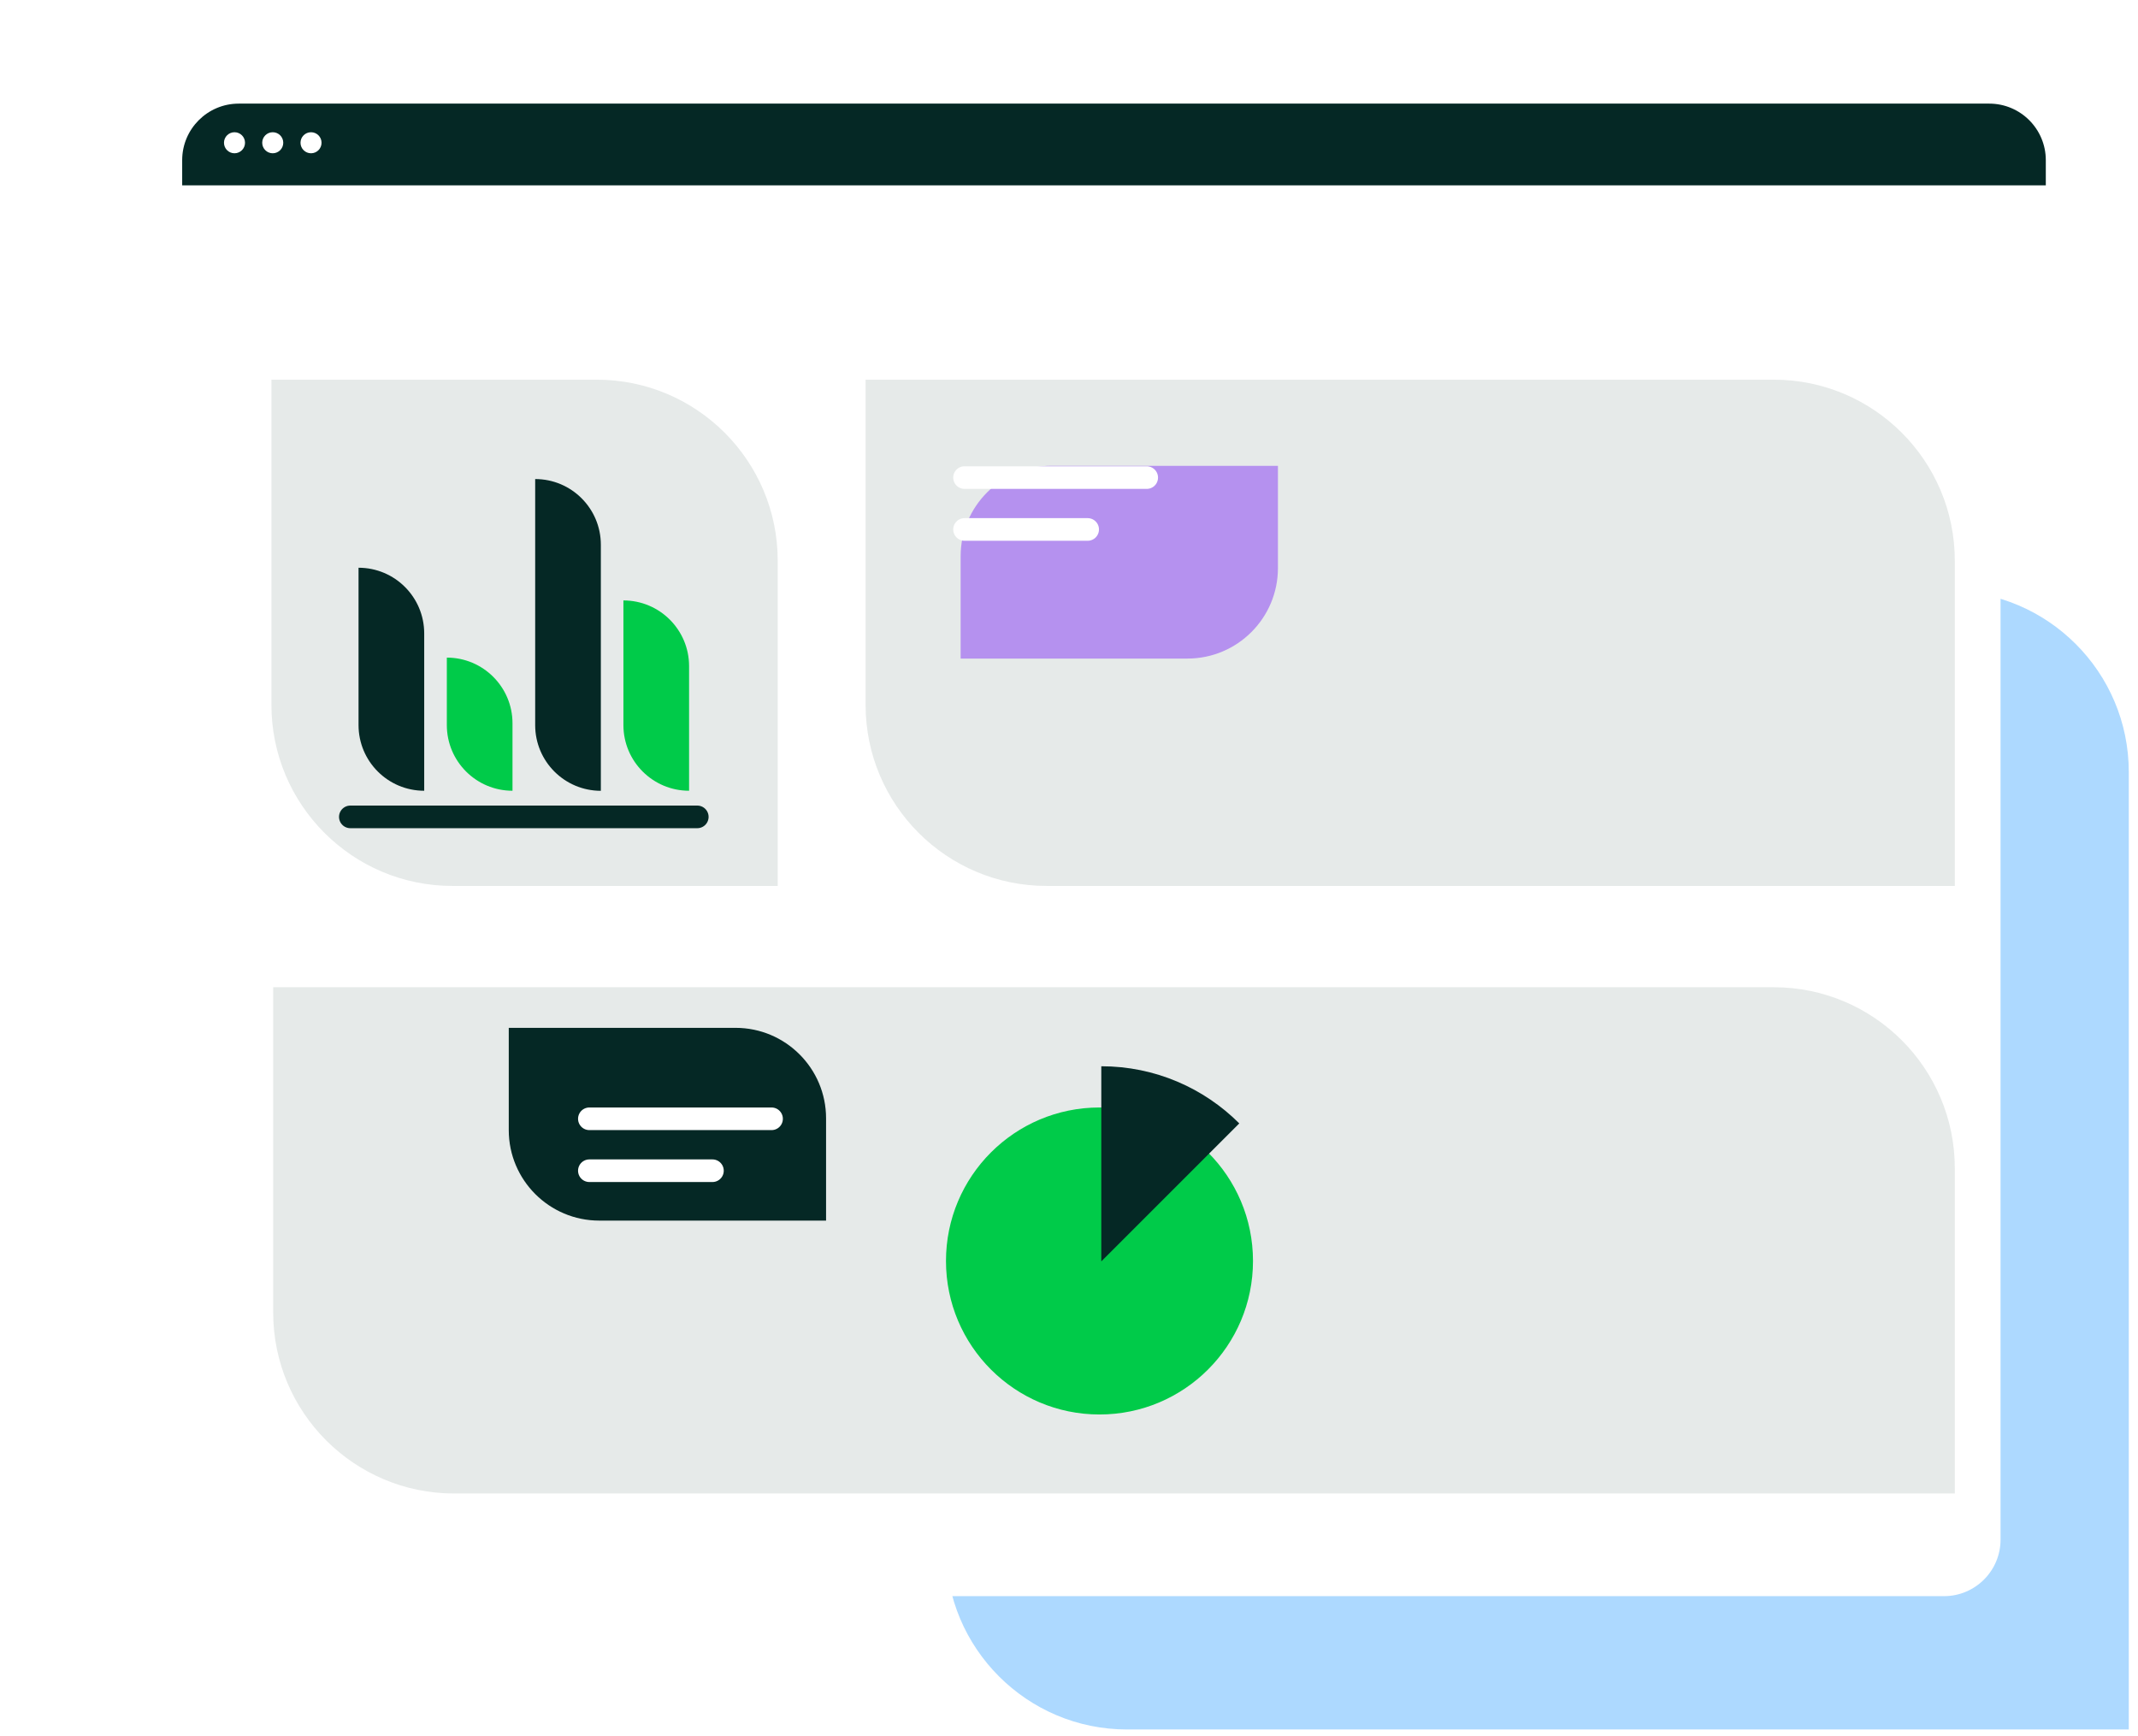
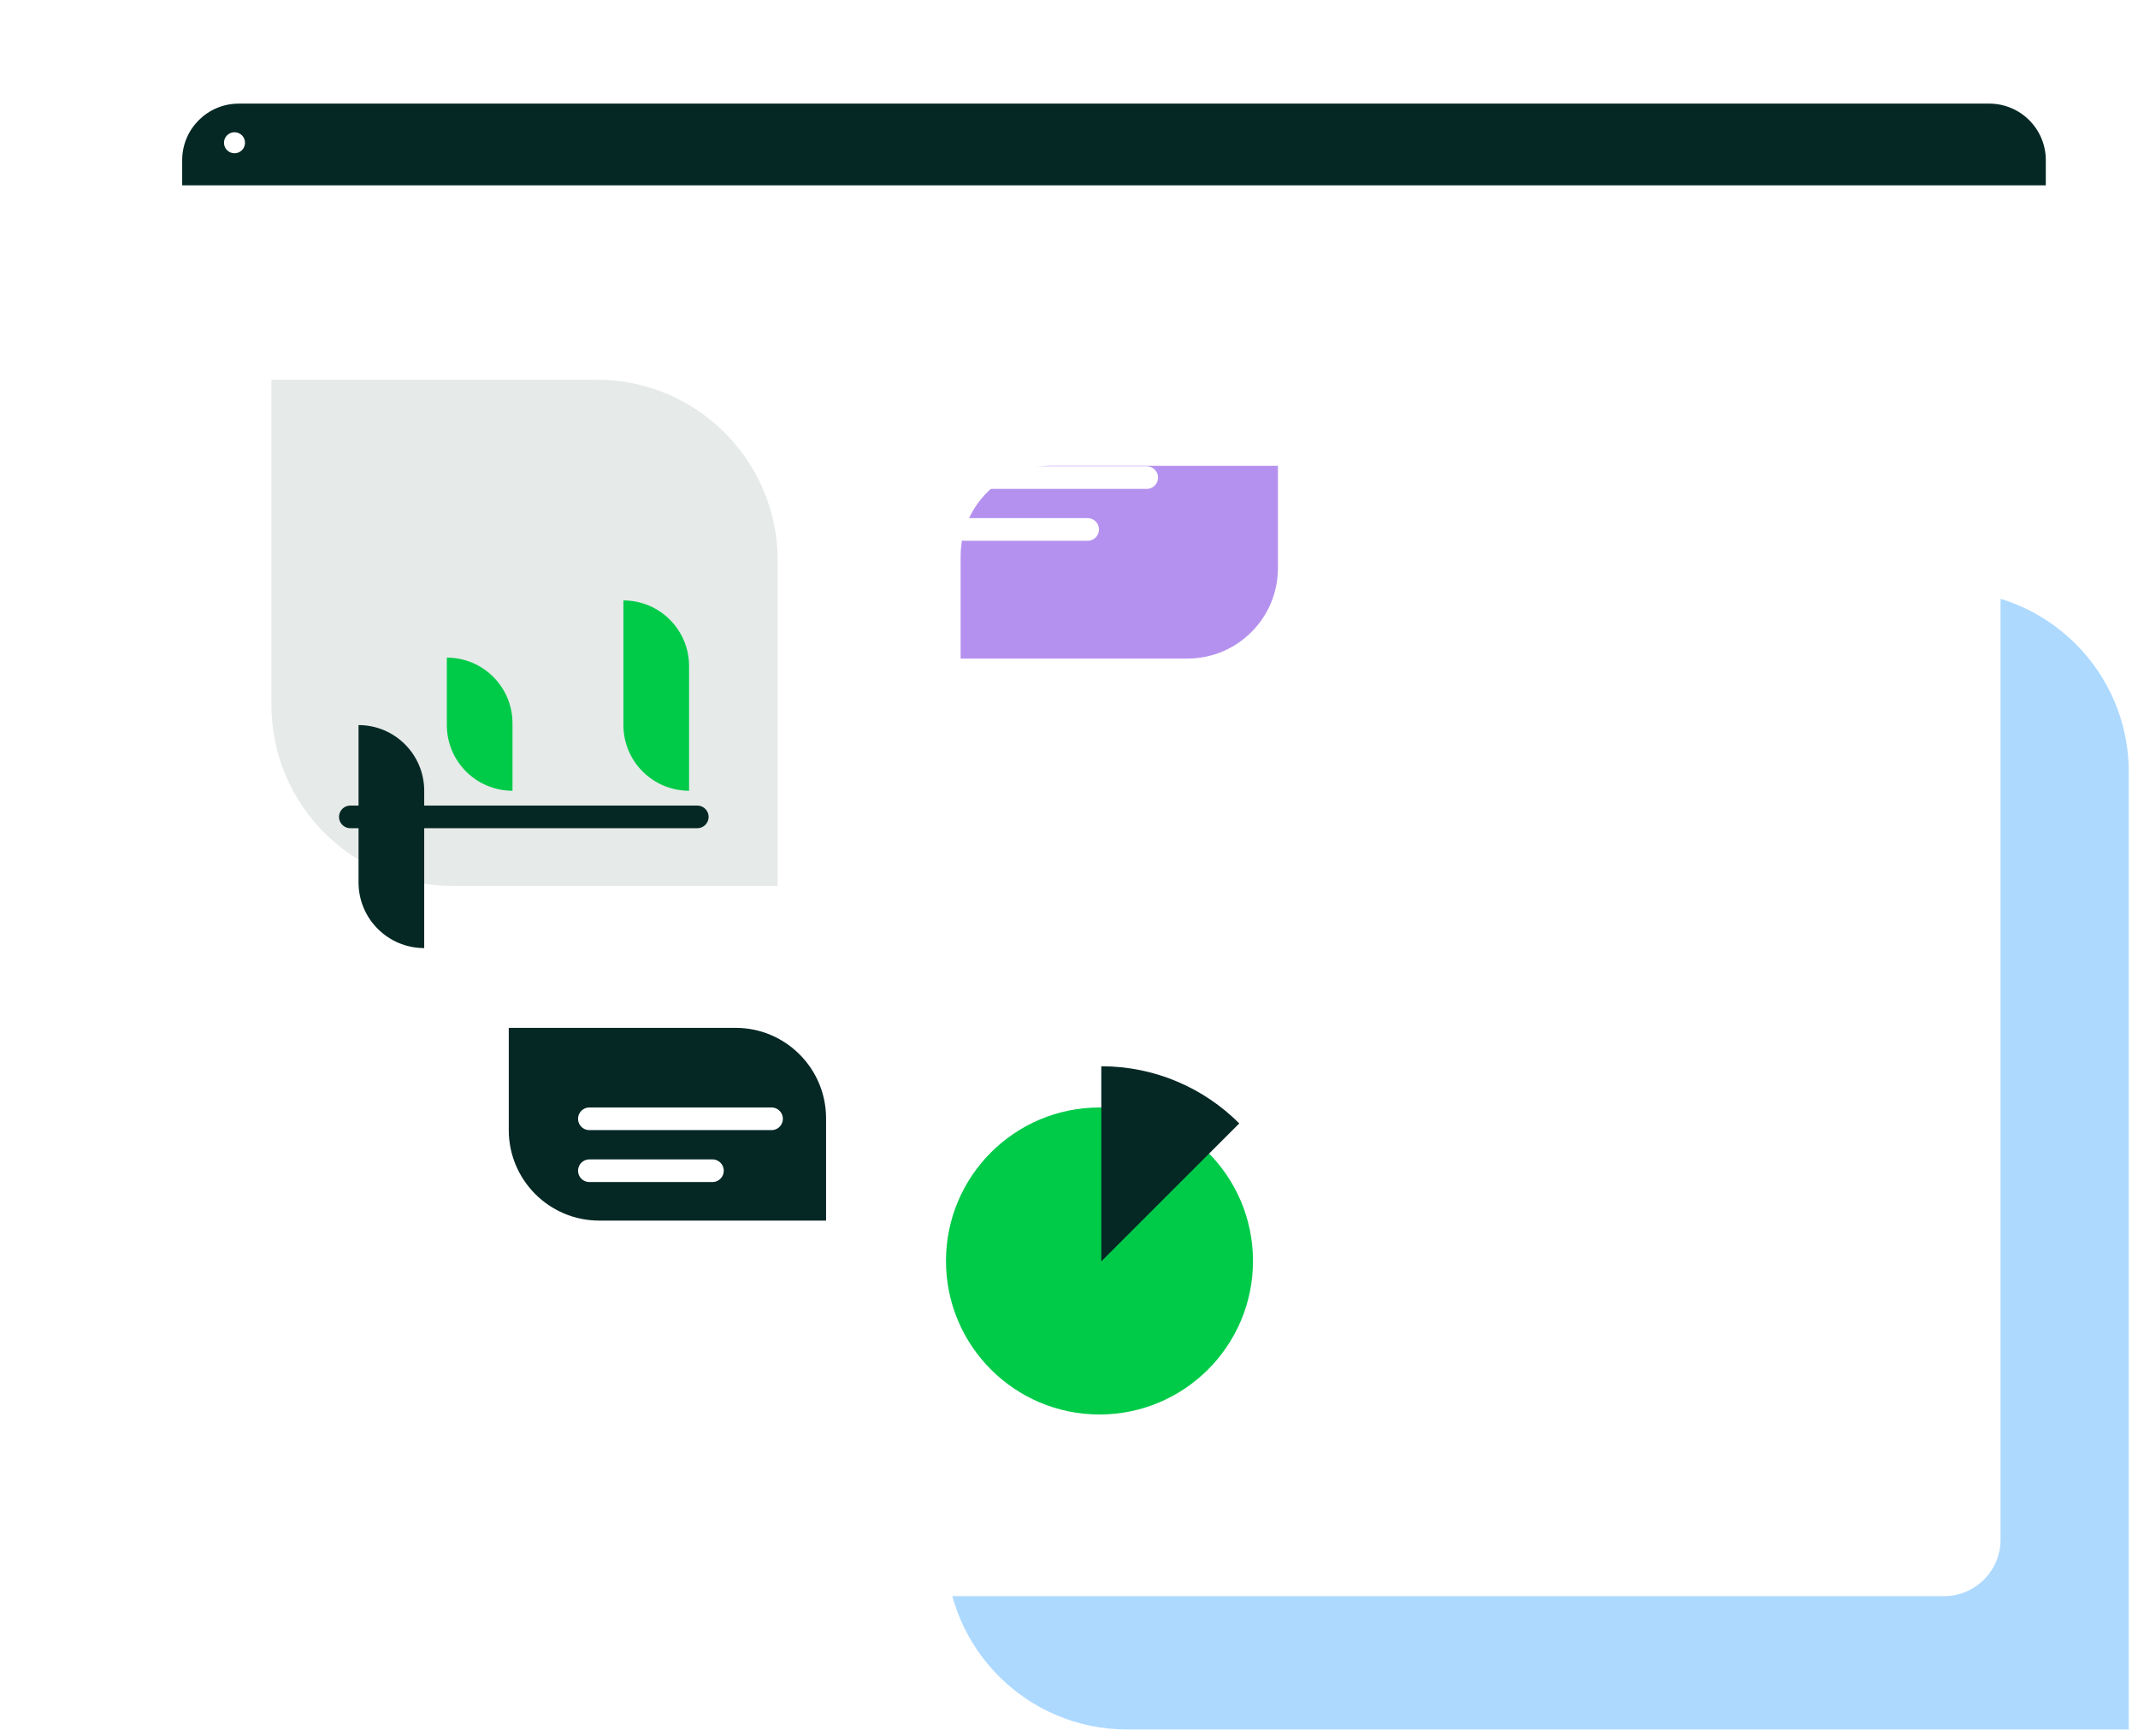
<svg xmlns="http://www.w3.org/2000/svg" id="Layer_1" viewBox="0 0 378 307">
  <defs>
    <filter id="drop-shadow-1">
      <feOffset dx="-8" dy="-8" />
      <feGaussianBlur result="blur" stdDeviation="8" />
      <feFlood flood-color="#000" flood-opacity=".1" />
      <feComposite in2="blur" operator="in" />
      <feComposite in="SourceGraphic" />
    </filter>
    <filter id="drop-shadow-2">
      <feOffset dx="-7" dy="-7" />
      <feGaussianBlur result="blur-2" stdDeviation="5" />
      <feFlood flood-color="#000" flood-opacity=".15" />
      <feComposite in2="blur-2" operator="in" />
      <feComposite in="SourceGraphic" />
    </filter>
    <filter id="drop-shadow-3">
      <feOffset dx="-7" dy="-7" />
      <feGaussianBlur result="blur-3" stdDeviation="5" />
      <feFlood flood-color="#000" flood-opacity=".15" />
      <feComposite in2="blur-3" operator="in" />
      <feComposite in="SourceGraphic" />
    </filter>
  </defs>
  <path d="M167.25,104.49h177.12c17.66,0,32,14.34,32,32v169.29h-177.12c-17.66,0-32-14.34-32-32V104.49h0Z" fill="#add9ff" stroke-width="0" />
  <path d="M32.21,32.78h329.49v247.43c0,5.52-4.48,10-10,10H42.21c-5.52,0-10-4.48-10-10V32.78h0Z" fill="#fff" filter="url(#drop-shadow-1)" stroke-width="0" />
  <path d="M42.21,18.32h309.49c5.52,0,10,4.48,10,10v4.45H32.21v-4.45c0-5.52,4.48-10,10-10Z" fill="#052825" stroke-width="0" />
  <circle cx="41.46" cy="25.24" r="1.86" fill="#fff" stroke-width="0" />
-   <circle cx="48.22" cy="25.24" r="1.86" fill="#fff" stroke-width="0" />
-   <circle cx="54.99" cy="25.24" r="1.86" fill="#fff" stroke-width="0" />
-   <path d="M48.3,174.55h265.31c17.66,0,32,14.34,32,32v57.51H80.3c-17.66,0-32-14.34-32-32v-57.51h0Z" fill="#052825" opacity=".1" stroke-width="0" />
  <path d="M47.99,67.13h57.51c17.66,0,32,14.34,32,32v57.51h-57.51c-17.66,0-32-14.34-32-32v-57.51h0Z" fill="#052825" opacity=".1" stroke-width="0" />
  <path d="M84.65,122.24h11.93c0,6.41-5.2,11.61-11.61,11.61h-11.93c0-6.41,5.2-11.61,11.61-11.61Z" transform="translate(-43.24 212.85) rotate(-90)" fill="#00cb49" stroke-width="0" />
-   <path d="M84.46,106.45h43.51c0,6.41-5.2,11.61-11.61,11.61h-43.51c0-6.41,5.2-11.61,11.61-11.61Z" transform="translate(-11.83 212.67) rotate(-90)" fill="#052825" stroke-width="0" />
-   <path d="M61.09,114.29h27.82c0,6.41-5.2,11.61-11.61,11.61h-27.82c0-6.41,5.2-11.61,11.61-11.61Z" transform="translate(-50.9 189.29) rotate(-90)" fill="#052825" stroke-width="0" />
+   <path d="M61.09,114.29c0,6.41-5.2,11.61-11.61,11.61h-27.82c0-6.41,5.2-11.61,11.61-11.61Z" transform="translate(-50.9 189.29) rotate(-90)" fill="#052825" stroke-width="0" />
  <path d="M110.81,117.18h22.04c0,6.41-5.2,11.61-11.61,11.61h-22.04c0-6.41,5.2-11.61,11.61-11.61Z" transform="translate(-6.96 239.01) rotate(-90)" fill="#00cb49" stroke-width="0" />
  <line x1="61.94" y1="144.43" x2="123.28" y2="144.43" fill="none" stroke="#052825" stroke-linecap="round" stroke-linejoin="round" stroke-width="4" />
  <circle cx="194.39" cy="222.95" r="27.14" fill="#00cb49" stroke-width="0" />
  <path d="M219.11,198.63c-6.24-6.24-14.87-10.11-24.4-10.11v34.5l24.4-24.4Z" fill="#052825" stroke-width="0" />
  <path d="M96.95,188.73h40.1c8.83,0,16,7.17,16,16v18.08h-40.1c-8.83,0-16-7.17-16-16v-18.08h0Z" fill="#052825" filter="url(#drop-shadow-2)" stroke-width="0" />
  <line x1="104.2" y1="197.81" x2="136.41" y2="197.81" fill="none" stroke="#fff" stroke-linecap="round" stroke-miterlimit="10" stroke-width="4" />
  <line x1="104.2" y1="206.99" x2="125.96" y2="206.99" fill="none" stroke="#fff" stroke-linecap="round" stroke-miterlimit="10" stroke-width="4" />
-   <path d="M153.04,67.13h160.57c17.66,0,32,14.34,32,32v57.51h-160.57c-17.66,0-32-14.34-32-32v-57.51h0Z" fill="#052825" opacity=".1" stroke-width="0" />
  <path d="M178.85,75.36h40.1v18.08c0,8.83-7.17,16-16,16h-40.1v-18.08c0-8.83,7.17-16,16-16Z" transform="translate(381.79 184.8) rotate(-180)" fill="#b591ef" filter="url(#drop-shadow-3)" stroke-width="0" />
  <line x1="170.53" y1="84.44" x2="202.74" y2="84.44" fill="none" stroke="#fff" stroke-linecap="round" stroke-miterlimit="10" stroke-width="4" />
  <line x1="170.53" y1="93.61" x2="192.3" y2="93.61" fill="none" stroke="#fff" stroke-linecap="round" stroke-miterlimit="10" stroke-width="4" />
</svg>